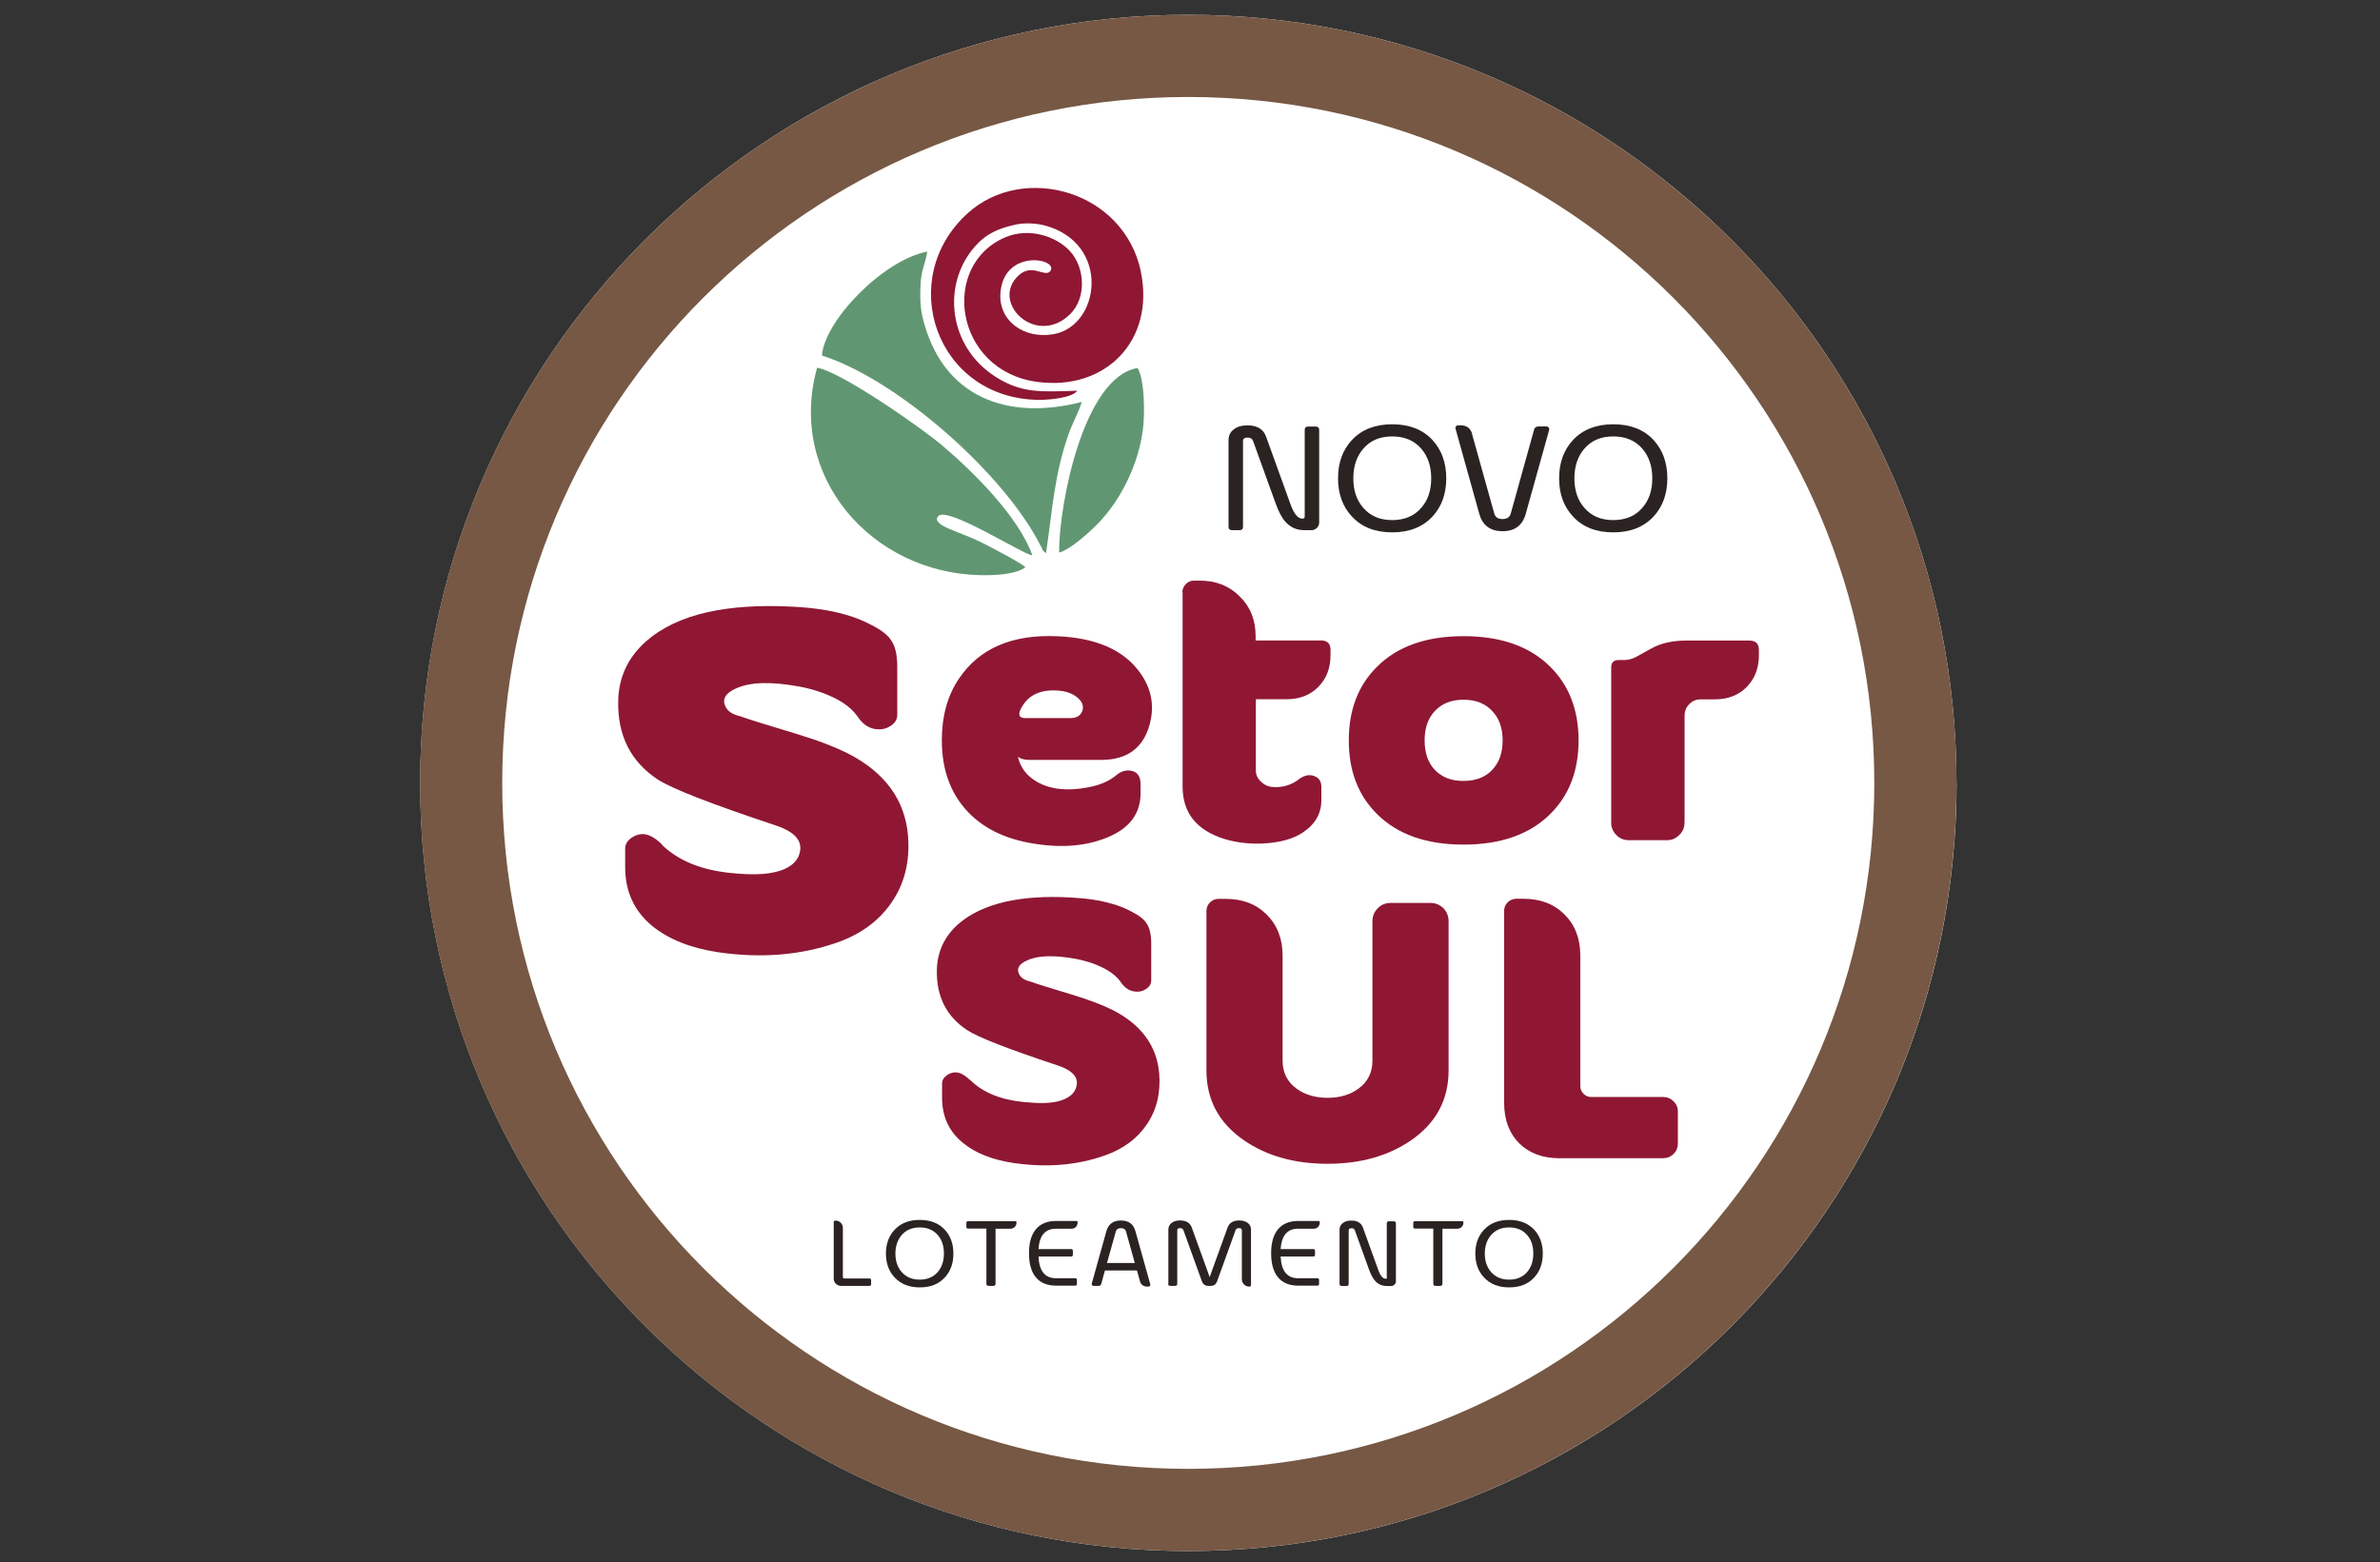
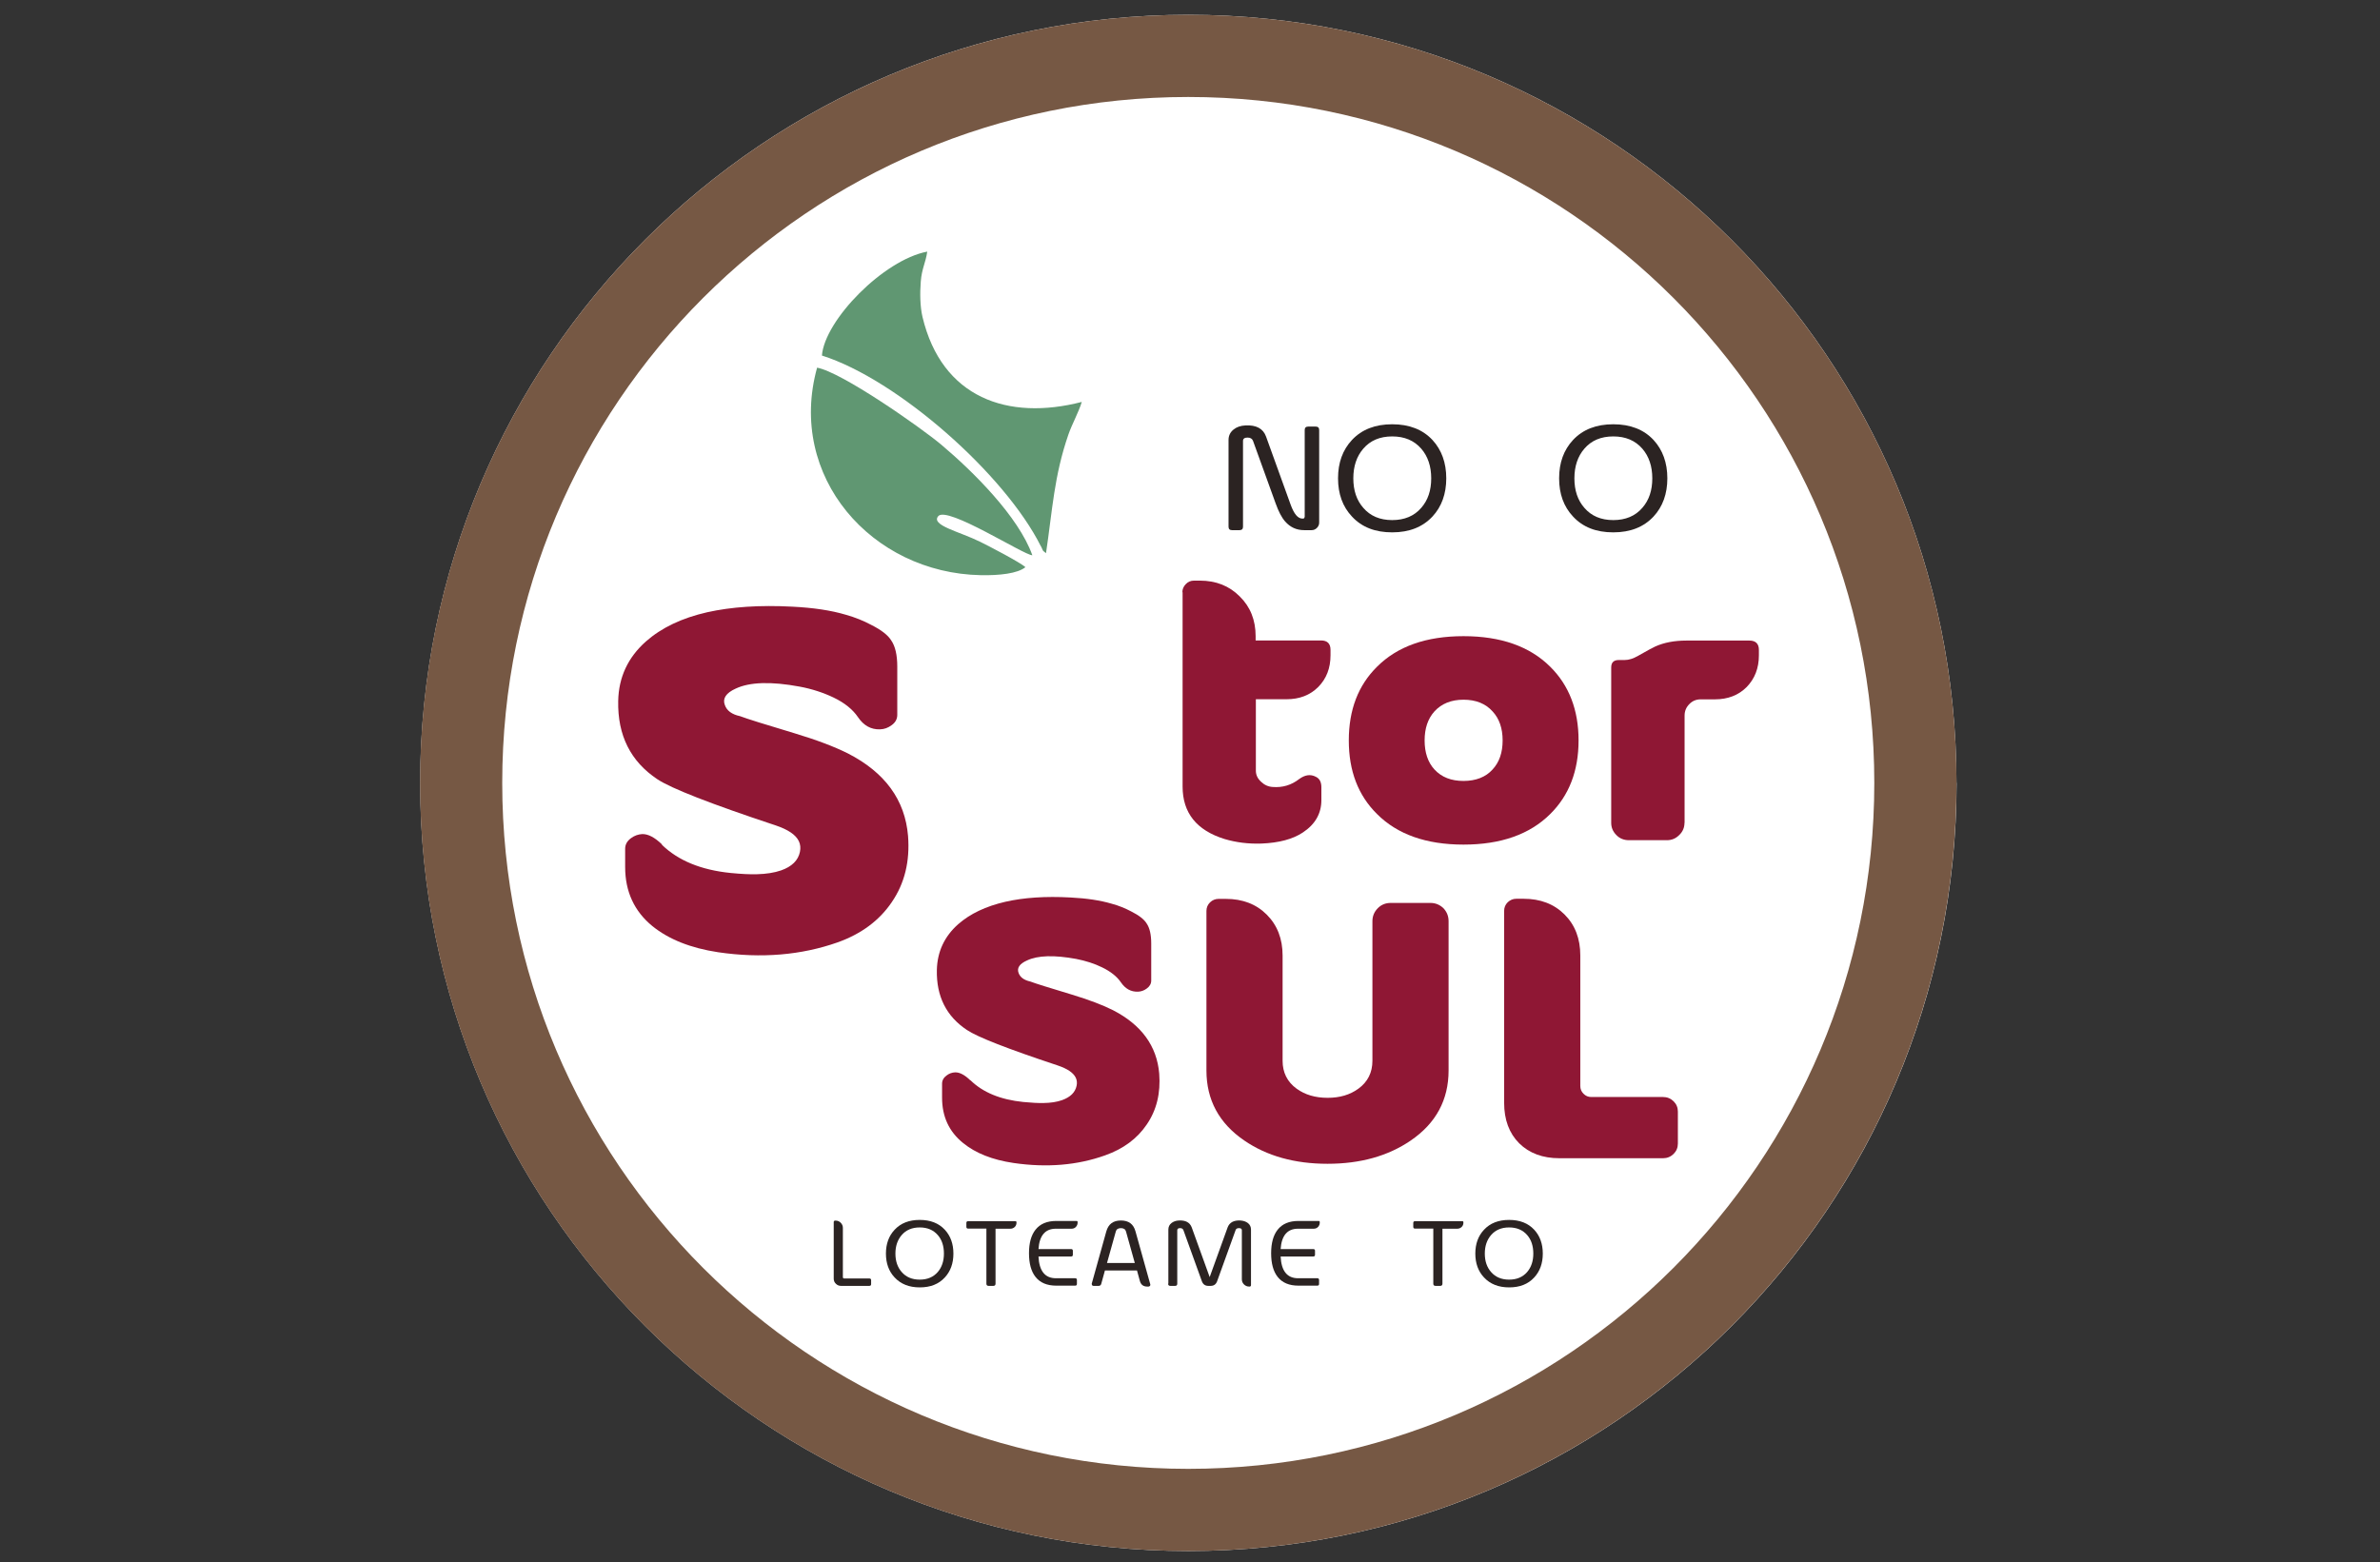
<svg xmlns="http://www.w3.org/2000/svg" id="Camada_1" version="1.1" viewBox="0 0 205.62 135">
  <rect x="0" y="0" width="205.62" height="135" fill="#333333" stroke="none" />
  <defs>
    <style>
      .st0 {
        fill: none;
      }

      .st1, .st2 {
        fill: #8f1734;
      }

      .st1, .st3, .st4, .st5, .st6, .st7, .st8 {
        fill-rule: evenodd;
      }

      .st3 {
        fill: #fff;
      }

      .st4 {
        fill: #609772;
      }

      .st5, .st9 {
        fill: #207532;
      }

      .st6 {
        fill: #ffca05;
      }

      .st7 {
        fill: #765844;
      }

      .st10 {
        fill: #2b2322;
      }

      .st8 {
        fill: #fff100;
      }

      .st11 {
        clip-path: url(#clippath);
      }
    </style>
    <clipPath id="clippath">
      <rect class="st0" x="30.98" y="-4.33" width="143.67" height="143.67" />
    </clipPath>
  </defs>
  <path class="st9" d="M77.23,101.11s.83,1.05,2.32,1.05,2.25-.91,2.25-1.99c0-2.22-3.18-1.99-3.18-3.14,0-.43.42-.72.99-.72.45,0,.89.21.89.52v.3h1.12v-.63c0-.96-1.22-1.33-2.01-1.33-1.3,0-2.25.81-2.25,1.9,0,2.1,3.18,2.01,3.18,3.16,0,.52-.46.8-.97.8-.94,0-1.64-.8-1.64-.8,0,0-.7.88-.7.88ZM70.95,98.62c0-1.29.98-2.28,2.2-2.28s2.2.99,2.2,2.28-.98,2.38-2.2,2.38-2.2-1.03-2.2-2.38ZM69.66,98.62c0,1.99,1.5,3.54,3.49,3.54s3.49-1.55,3.49-3.54-1.5-3.44-3.49-3.44-3.49,1.51-3.49,3.44ZM64.76,100.78v-4.43h.82c1.33,0,2.22.81,2.22,2.31s-.87,2.33-2.22,2.33h-.61c-.13,0-.21-.08-.21-.21ZM63.51,101.39c0,.46.19.65.65.65h1.48c2.08,0,3.44-1.26,3.44-3.39s-1.36-3.37-3.44-3.37h-2.75v1.06h.62v5.05Z" />
  <path class="st9" d="M135.39,100.47s1.33,1.68,3.73,1.68,3.61-1.47,3.61-3.2c0-3.56-5.11-3.2-5.11-5.05,0-.69.67-1.16,1.59-1.16.72,0,1.44.34,1.44.84v.49h1.8v-1.01c0-1.54-1.96-2.14-3.23-2.14-2.1,0-3.62,1.3-3.62,3.06,0,3.38,5.11,3.23,5.11,5.08,0,.84-.73,1.28-1.56,1.28-1.51,0-2.63-1.28-2.63-1.28,0,0-1.13,1.41-1.13,1.41ZM130.25,101.97h4.07v-1.7h-1.09v-7.46h1.09v-1.7h-4.07v1.7h1.09v7.46h-1.09v1.7ZM123.67,101.97h2v-9.16h1.67c.21,0,.34.12.34.34v.66h1.76v-1.71c0-.72-.24-.98-.98-.98h-7.57c-.73,0-.98.26-.98.98v1.71h1.76v-.66c0-.21.12-.34.34-.34h1.67v9.16h0ZM115.03,101.97h4.07v-1.7h-1.09v-7.46h1.09v-1.7h-4.07v1.7h1.09v7.46h-1.09v1.7ZM108.3,96.2v-3.39h1.62c.98,0,1.58.61,1.58,1.68s-.6,1.71-1.61,1.71h-1.59ZM106.3,101.97h2v-4.05h1.01c.57,0,.8.08,1.02.5l1.39,2.74c.35.69.7.81,1.51.81h1.06v-1.7h-.2c-.34,0-.6-.03-.76-.35l-1.06-2.1c-.2-.4-.54-.55-.54-.55v-.03c.46-.09,1.8-.9,1.8-2.86s-1.39-3.27-3.38-3.27h-4.86v1.7h.99v9.16h.02ZM94.86,98.1c0,2.4,1.7,4.05,4.28,4.05s4.25-1.65,4.25-4.05v-4.96c0-.21.12-.34.34-.34h.66v-1.7h-1.96c-.73,0-1.04.32-1.04,1.04v5.87c0,1.44-.9,2.26-2.26,2.26s-2.26-.83-2.26-2.25v-5.89c0-.72-.31-1.04-1.04-1.04h-1.96v1.7h.66c.21,0,.34.12.34.34v4.96h0ZM87.35,99.94v-2.8h1.9c.96,0,1.53.66,1.53,1.56s-.55,1.58-1.53,1.58h-1.56c-.21,0-.34-.12-.34-.34ZM87.35,95.55v-2.74h1.68c.89,0,1.35.57,1.35,1.35s-.47,1.39-1.32,1.39h-1.71ZM85.35,100.93c0,.73.32,1.04,1.04,1.04h2.71c2.02,0,3.75-.98,3.75-3.15,0-1.1-.57-2.2-1.74-2.55v-.03c.66-.34,1.32-1.12,1.32-2.32,0-1.79-1.41-2.8-3.36-2.8h-4.69v1.7h.99v8.12h-.02Z" />
  <path class="st5" d="M101.45,29.15s-.3-7.28,5.17-11.06c-.86,3.61.14,5.84.14,5.84,0,0,2.95-3.14,7.89-3.75-3.25,3.68-3.73,5.54-3.73,5.54,0,0,5.3.07,6.49,3.47-5.32,1.12-6.12,2.25-7.86,3.35-1.74,1.1-3.1,1.61-6.71,2.03-.39-2.7-1.03-4.59-1.38-5.41" />
  <path class="st5" d="M102.21,34.73s-3.89,2.06-7.43,1.42c-3.54-.64-7.6,1.28-7.6,1.28,0,0-1.1-2.98,3.71-6.22-3.03-2.62-5.84-3.01-5.84-3.01,0,0,3.87-1.73,8.77-.52-1.07-4.26-2.97-5.75-2.97-5.75,6.31,1.67,10.34,4.83,11.37,12.81" />
  <path class="st6" d="M112.85,14.07c8.26,0,14.96,6.7,14.96,14.96s-6.7,14.96-14.96,14.96-14.96-6.7-14.96-14.96,6.7-14.96,14.96-14.96" />
  <path class="st8" d="M114.19,14.07c7.52,0,13.62,6.1,13.62,13.62s-6.1,13.62-13.62,13.62-13.62-6.1-13.62-13.62,6.1-13.62,13.62-13.62" />
  <g class="st11">
    <path class="st3" d="M169.03,67.65C169.03,30.99,139.32,1.28,102.66,1.28S36.3,30.99,36.3,67.65s29.71,66.37,66.37,66.37,66.37-29.71,66.37-66.37" />
    <path class="st7" d="M161.93,67.65c0-32.73-26.53-59.27-59.27-59.27s-59.27,26.53-59.27,59.27,26.53,59.27,59.27,59.27,59.27-26.54,59.27-59.27M102.66,1.28c36.65,0,66.37,29.71,66.37,66.37s-29.71,66.37-66.37,66.37-66.37-29.71-66.37-66.37S66.01,1.28,102.66,1.28Z" />
    <path class="st2" d="M57.2,72.97c-.63-.61-1.2-.91-1.71-.9-.35.02-.67.13-.97.35-.34.25-.51.55-.51.92v1.58c0,2.12.79,3.82,2.35,5.1,1.42,1.15,3.31,1.9,5.68,2.26,3.75.55,7.19.25,10.32-.85,2.05-.73,3.61-1.89,4.68-3.47,1.12-1.63,1.58-3.54,1.41-5.73-.26-3.12-2-5.49-5.2-7.13-1.16-.58-2.71-1.17-4.64-1.75-2.54-.76-4.1-1.25-4.68-1.47-.7-.15-1.14-.47-1.31-.97-.21-.55.1-1.03.94-1.41,1.21-.57,3.06-.63,5.53-.17,1.07.2,2.04.52,2.92.94.96.46,1.66,1.03,2.11,1.69.49.73,1.13,1.09,1.91,1.06.37-.01.69-.13.99-.35.33-.23.5-.53.5-.9v-4.17c0-.99-.17-1.75-.52-2.26-.29-.47-.87-.91-1.72-1.34-.69-.37-1.42-.66-2.2-.88-1.27-.38-2.82-.61-4.63-.7-2.83-.15-5.27.02-7.34.48-2.2.5-3.96,1.34-5.31,2.53-1.55,1.38-2.35,3.09-2.39,5.14-.06,2.97,1.07,5.22,3.38,6.76,1.19.79,4.59,2.12,10.19,3.98,1.09.36,1.78.82,2.04,1.38.13.28.16.58.09.92-.15.73-.69,1.27-1.63,1.6-.58.2-1.28.31-2.08.33-.6.02-1.36-.02-2.29-.11-2.55-.26-4.52-1.07-5.93-2.44" />
-     <path class="st2" d="M88.24,61.17c.56-1.07,1.57-1.57,3.01-1.51.81.04,1.43.25,1.86.64.42.36.54.74.39,1.15-.16.41-.5.6-1.05.6h-3.86c-.56,0-.67-.3-.35-.89M95.71,72.34c1.89-.78,2.83-2.05,2.83-3.81v-.76c0-.71-.29-1.1-.87-1.18-.44-.07-.87.08-1.29.44-.58.48-1.38.82-2.42,1.01-1.75.33-3.2.18-4.36-.48-.88-.5-1.44-1.22-1.66-2.18.22.19.56.28,1.03.28h6.18c2.23,0,3.63-1.03,4.18-3.08.47-1.75.1-3.35-1.12-4.82-1.4-1.7-3.66-2.63-6.76-2.78-3.98-.2-6.85,1.03-8.63,3.7-.97,1.46-1.45,3.22-1.45,5.29,0,2.72.86,4.89,2.59,6.52,1.18,1.1,2.67,1.84,4.48,2.24,2.8.6,5.22.47,7.28-.39Z" />
    <path class="st2" d="M102.15,51.18c0-.27.1-.51.3-.71.19-.2.42-.3.71-.3h.5c1.39,0,2.54.45,3.45,1.37.91.89,1.37,2.04,1.37,3.43v.37h5.65c.54,0,.82.27.82.81v.47c0,1.11-.35,2.02-1.06,2.74-.71.71-1.62,1.06-2.74,1.06h-2.65v6.17c0,.37.15.69.46.97.28.27.62.42.99.44.85.07,1.62-.16,2.3-.69.5-.36.97-.43,1.43-.19.32.15.48.45.48.9v1.12c0,1.15-.53,2.09-1.61,2.8-.86.57-2.05.89-3.56.95-1.15.04-2.21-.1-3.19-.39-2.42-.75-3.63-2.26-3.63-4.54v-16.79Z" />
    <path class="st2" d="M126.44,60.46c-1.06,0-1.9.34-2.51,1.01-.57.63-.85,1.47-.85,2.51s.28,1.89.85,2.51c.62.67,1.45.99,2.51.99s1.92-.33,2.51-.99c.58-.62.87-1.46.87-2.51s-.29-1.89-.87-2.51c-.6-.67-1.44-1.01-2.51-1.01M126.44,54.97c3.22,0,5.72.88,7.49,2.64,1.63,1.61,2.45,3.74,2.45,6.37s-.82,4.75-2.45,6.36c-1.77,1.76-4.27,2.64-7.49,2.64s-5.71-.88-7.47-2.64c-1.63-1.61-2.44-3.72-2.44-6.36s.81-4.76,2.44-6.37c1.76-1.76,4.25-2.64,7.47-2.64Z" />
    <path class="st2" d="M145.53,71.1c0,.41-.15.77-.46,1.06-.3.3-.65.44-1.06.44h-3.28c-.42,0-.79-.14-1.08-.44-.3-.3-.45-.65-.45-1.06v-13.42c0-.44.22-.65.66-.65h.51c.35,0,.74-.12,1.15-.36.83-.47,1.32-.74,1.49-.81.76-.34,1.65-.51,2.68-.51h5.45c.54,0,.82.27.82.81v.47c0,1.11-.36,2.02-1.06,2.74-.71.71-1.63,1.06-2.74,1.06h-1.24c-.38,0-.71.14-.97.41-.27.27-.41.6-.41.99v9.28Z" />
    <path class="st2" d="M83.83,93.35c-.48-.47-.92-.7-1.31-.69-.27.01-.52.1-.74.27-.26.19-.39.43-.39.71v1.21c0,1.63.6,2.93,1.81,3.91,1.09.89,2.54,1.46,4.36,1.73,2.88.42,5.52.2,7.92-.66,1.58-.56,2.77-1.45,3.59-2.66.86-1.25,1.21-2.72,1.08-4.4-.2-2.39-1.54-4.22-3.99-5.48-.89-.45-2.08-.9-3.56-1.35-1.95-.59-3.15-.96-3.59-1.13-.54-.12-.87-.36-1.01-.74-.16-.43.08-.79.73-1.08.93-.44,2.35-.48,4.25-.13.82.16,1.57.4,2.24.73.74.36,1.28.79,1.62,1.29.38.56.87.83,1.47.81.28-.01.53-.1.76-.27.25-.18.39-.41.39-.69v-3.21c0-.76-.13-1.34-.4-1.73-.22-.36-.67-.7-1.32-1.03-.53-.28-1.09-.51-1.69-.67-.98-.29-2.16-.47-3.56-.54-2.17-.12-4.05.01-5.63.37-1.69.39-3.04,1.03-4.08,1.94-1.19,1.06-1.8,2.37-1.84,3.95-.05,2.28.82,4.01,2.6,5.19.91.61,3.52,1.63,7.83,3.06.84.28,1.36.63,1.57,1.06.1.21.13.45.07.71-.12.56-.53.97-1.25,1.23-.45.16-.98.24-1.6.25-.46.01-1.05-.02-1.76-.09-1.96-.2-3.47-.82-4.55-1.87" />
    <path class="st2" d="M118.57,79.6c0-.44.16-.82.47-1.13.31-.31.68-.45,1.12-.45h3.42c.43,0,.8.15,1.12.45.3.32.45.69.45,1.13v12.9c0,2.54-1.09,4.56-3.27,6.05-1.96,1.34-4.35,2.01-7.19,2.01s-5.23-.67-7.19-2.01c-2.18-1.49-3.27-3.51-3.27-6.05v-13.79c0-.28.1-.53.31-.74.21-.2.46-.3.74-.3h.62c1.45,0,2.63.45,3.54,1.36.91.91,1.37,2.09,1.37,3.54v9.09c0,1.01.4,1.82,1.21,2.41.73.53,1.62.79,2.68.79s1.93-.26,2.66-.79c.81-.59,1.21-1.4,1.21-2.41v-12.05Z" />
    <path class="st2" d="M143.68,100.08c.35,0,.65-.12.91-.37.25-.25.37-.55.37-.9v-2.76c0-.35-.12-.64-.37-.89-.26-.25-.56-.37-.91-.37h-6.21c-.25,0-.48-.09-.67-.29-.18-.18-.27-.4-.27-.66v-11.28c0-1.45-.45-2.63-1.36-3.54-.91-.91-2.09-1.36-3.54-1.36h-.63c-.28,0-.52.1-.74.3-.21.21-.31.46-.31.74v16.59c0,1.46.43,2.62,1.29,3.49.88.87,2.04,1.3,3.49,1.3h8.94Z" />
-     <path class="st4" d="M91.5,47.74c.91-.19,2.7-1.81,3.46-2.61,1.95-2.05,3.41-5.1,3.78-8,.18-1.36.15-4.37-.46-5.33-4.68.78-6.8,11.83-6.78,15.94" />
    <path class="st4" d="M70.59,31.78c-2.6,9.4,4.71,17.74,14.15,17.92,1.61.03,3.17-.14,3.85-.69-.38-.38-3.18-1.84-3.92-2.2-1.78-.88-4.28-1.42-3.61-2.21.77-.91,7.41,3.38,8.13,3.38-1.19-3.34-5.12-7.24-7.85-9.54-1.86-1.56-8.65-6.3-10.75-6.67" />
-     <path class="st1" d="M98.57,23.48c-1.47-7.03-10.17-9.4-14.96-5.06-6.28,5.68-2.73,15.98,6.05,16.13.91.02,2.99-.16,3.41-.79-3.12.1-4.76.24-7.01-1.17-4.15-2.61-4.72-8.02-1.83-11.29.99-1.13,2.07-1.58,3.55-1.9.03,0,.07-.02.1-.02.76-.14,1.71-.08,2.41.11,5.68,1.55,4.78,8.64.76,9.38-2.55.47-4.86-1.14-4.61-3.66.38-3.78,5.11-2.85,4.29-1.77-.5.56-1.56-.74-2.74.37-2.48,2.32,1.53,6.21,4.46,3.34,1.44-1.41,1.29-4.04-.01-5.45-1.18-1.29-3.51-2.05-5.53-1.22-5.73,2.37-4.49,11.56,2.71,12.52,5.89.79,10.18-3.58,8.94-9.52" />
    <path class="st4" d="M89.93,47.19c.26.53.07.3.44.61.56-3.75.69-6.66,1.94-10.27.31-.89.89-1.93,1.15-2.8-6.39,1.65-12.09-.35-13.76-7.34-.21-.89-.23-2.05-.15-3.06.09-1.14.42-1.61.56-2.59-3.77.71-8.86,5.92-9.1,8.98,6.55,2.08,15.8,10.26,18.91,16.47" />
    <path class="st10" d="M75.1,111.11c.11,0,.16-.05.16-.15v-.34c0-.1-.05-.15-.16-.15h-2.16c-.08,0-.12-.04-.12-.12v-4.25c0-.17-.06-.32-.19-.45-.12-.12-.27-.18-.44-.18h-.03c-.08,0-.13.04-.13.13v4.89c0,.17.06.32.19.44.12.12.27.18.44.18h2.44Z" />
    <path class="st10" d="M79.46,106.06c.66,0,1.18.22,1.56.66.36.41.53.95.53,1.6s-.18,1.18-.53,1.59c-.38.44-.9.66-1.56.66s-1.18-.22-1.56-.66c-.36-.41-.54-.94-.54-1.59s.18-1.18.54-1.6c.38-.44.9-.66,1.56-.66M79.46,105.41c-.92,0-1.64.28-2.17.85-.5.53-.75,1.22-.75,2.06s.25,1.53.75,2.06c.53.57,1.25.86,2.17.86s1.64-.28,2.17-.86c.49-.53.74-1.22.74-2.06s-.25-1.53-.74-2.06c-.53-.57-1.25-.85-2.17-.85Z" />
    <path class="st10" d="M85.22,106.17v4.75c0,.12.06.19.19.19h.41c.12,0,.19-.06.19-.19v-4.75h1.29c.14,0,.26-.05.37-.15.1-.1.15-.22.15-.37v-.03c0-.07-.03-.1-.1-.1h-4.08c-.1,0-.15.05-.15.15v.34c0,.1.05.15.15.15h1.59Z" />
    <path class="st10" d="M93.1,105.65c0,.14-.05.26-.15.37-.1.1-.22.15-.37.15h-1.36c-.92,0-1.42.59-1.5,1.76h2.82c.1,0,.15.05.15.15v.34c0,.1-.05.15-.15.15h-2.82c.06,1.25.56,1.88,1.51,1.88h1.66c.1,0,.15.05.15.15v.34c0,.1-.05.15-.15.15h-1.63c-.8,0-1.4-.25-1.8-.76-.37-.47-.56-1.15-.56-2.04s.19-1.56.56-2.03c.4-.51,1-.76,1.8-.76h1.74c.07,0,.1.03.1.1v.03Z" />
    <path class="st10" d="M95.64,109.13l.76-2.72c.05-.19.2-.29.44-.29s.39.1.44.29l.76,2.72h-2.41ZM98.48,110.69c.09.32.3.48.63.48h.12s.09-.02.12-.06c.03-.04.04-.08.03-.13l-1.28-4.58c-.17-.63-.59-.94-1.26-.94s-1.08.31-1.26.94l-1.26,4.52s0,.09.03.13c.03.04.07.06.12.06h.44c.12,0,.2-.06.23-.17l.32-1.16h2.77l.25.91Z" />
    <path class="st10" d="M100.92,110.92c0,.12.06.19.19.19h.41c.13,0,.19-.06.19-.19v-4.62c0-.12.08-.18.24-.18.15,0,.24.05.29.17l1.6,4.43c.1.26.28.39.56.39h.19c.28,0,.46-.13.56-.39l1.6-4.43c.04-.12.14-.17.29-.17.17,0,.25.06.25.18v4.24c0,.17.06.32.18.44.12.12.27.19.45.19h.03c.08,0,.13-.04.13-.13v-4.79c0-.24-.09-.43-.27-.57-.17-.13-.38-.2-.64-.22-.58-.03-.95.17-1.11.6l-1.55,4.29-1.55-4.29c-.16-.43-.53-.63-1.11-.6-.26.01-.47.09-.64.22-.18.14-.27.33-.27.57v4.67Z" />
    <path class="st10" d="M114.02,105.65c0,.14-.05.26-.15.37-.1.1-.22.15-.37.15h-1.36c-.92,0-1.42.59-1.5,1.76h2.82c.1,0,.15.05.15.15v.34c0,.1-.05.15-.15.15h-2.82c.06,1.25.56,1.88,1.51,1.88h1.66c.1,0,.15.05.15.15v.34c0,.1-.05.15-.15.15h-1.63c-.8,0-1.4-.25-1.8-.76-.37-.47-.56-1.15-.56-2.04s.19-1.56.56-2.03c.4-.51,1-.76,1.8-.76h1.74c.07,0,.1.03.1.1v.03Z" />
-     <path class="st10" d="M119.83,110.4c0,.06-.03.09-.09.09h-.03c-.24,0-.45-.25-.63-.74l-1.33-3.68c-.16-.43-.53-.63-1.11-.6-.26.01-.47.09-.64.22-.18.14-.27.33-.27.57v4.67c0,.12.06.19.19.19h.41c.13,0,.19-.06.19-.19v-4.62c0-.12.08-.18.24-.18.15,0,.24.05.29.17l1.22,3.38c.16.44.33.76.51.97.27.31.61.47,1.03.47h.39c.11,0,.21-.04.28-.12.08-.08.12-.17.12-.29v-4.99c0-.13-.06-.19-.19-.19h-.41c-.13,0-.19.06-.19.19v4.68Z" />
    <path class="st10" d="M123.83,106.17v4.75c0,.12.06.19.19.19h.41c.12,0,.19-.06.19-.19v-4.75h1.29c.14,0,.26-.05.37-.15.1-.1.15-.22.15-.37v-.03c0-.07-.03-.1-.1-.1h-4.08c-.1,0-.15.05-.15.15v.34c0,.1.05.15.15.15h1.59Z" />
    <path class="st10" d="M130.38,106.06c.66,0,1.18.22,1.56.66.36.41.53.95.53,1.6s-.18,1.18-.53,1.59c-.38.44-.9.66-1.56.66s-1.18-.22-1.56-.66c-.36-.41-.54-.94-.54-1.59s.18-1.18.54-1.6c.38-.44.9-.66,1.56-.66M130.38,105.41c-.92,0-1.64.28-2.17.85-.5.53-.75,1.22-.75,2.06s.25,1.53.75,2.06c.53.57,1.25.86,2.17.86s1.64-.28,2.17-.86c.49-.53.74-1.22.74-2.06s-.25-1.53-.74-2.06c-.53-.57-1.25-.85-2.17-.85Z" />
    <path class="st10" d="M112.71,44.66c0,.1-.05.15-.14.15h-.05c-.39,0-.72-.4-1.01-1.19l-2.13-5.9c-.25-.69-.85-1.01-1.78-.96-.42.02-.76.14-1.02.35-.29.23-.44.53-.44.91v7.49c0,.2.1.3.3.3h.65c.2,0,.3-.1.3-.3v-7.41c0-.19.13-.29.39-.29.24,0,.39.09.47.27l1.96,5.42c.25.7.52,1.22.82,1.56.44.5.98.75,1.65.75h.63c.18,0,.33-.06.46-.19.13-.13.2-.28.2-.46v-8c0-.2-.1-.3-.3-.3h-.65c-.2,0-.3.1-.3.3v7.51Z" />
    <path class="st10" d="M120.28,37.71c1.06,0,1.89.35,2.51,1.06.57.66.86,1.52.86,2.56s-.28,1.89-.86,2.55c-.61.71-1.45,1.06-2.51,1.06s-1.89-.35-2.5-1.06c-.58-.66-.86-1.51-.86-2.55s.29-1.9.86-2.56c.61-.71,1.44-1.06,2.5-1.06M120.28,36.66c-1.47,0-2.63.45-3.48,1.36-.8.86-1.2,1.96-1.2,3.31s.4,2.45,1.2,3.3c.85.92,2,1.37,3.48,1.37s2.63-.46,3.48-1.37c.79-.85,1.19-1.96,1.19-3.3s-.4-2.45-1.19-3.31c-.85-.91-2.01-1.36-3.48-1.36Z" />
-     <path class="st10" d="M127.19,37.51c-.14-.51-.48-.76-1.01-.76h-.2c-.08,0-.14.03-.19.09-.05.06-.06.13-.04.2l2.05,7.35c.28,1,.95,1.51,2.01,1.51s1.73-.5,2.01-1.51l2.02-7.24c.02-.08,0-.15-.04-.21-.05-.06-.11-.09-.19-.09h-.7c-.19,0-.32.09-.37.27l-2.02,7.26c-.09.31-.32.47-.71.47s-.62-.16-.71-.47l-1.92-6.87Z" />
    <path class="st10" d="M139.38,37.71c1.06,0,1.89.35,2.51,1.06.57.66.86,1.52.86,2.56s-.28,1.89-.86,2.55c-.61.71-1.45,1.06-2.51,1.06s-1.89-.35-2.5-1.06c-.58-.66-.86-1.51-.86-2.55s.29-1.9.86-2.56c.61-.71,1.44-1.06,2.5-1.06M139.38,36.66c-1.47,0-2.63.45-3.48,1.36-.8.86-1.2,1.96-1.2,3.31s.4,2.45,1.2,3.3c.85.92,2,1.37,3.48,1.37s2.63-.46,3.48-1.37c.79-.85,1.19-1.96,1.19-3.3s-.4-2.45-1.19-3.31c-.85-.91-2.01-1.36-3.48-1.36Z" />
  </g>
</svg>